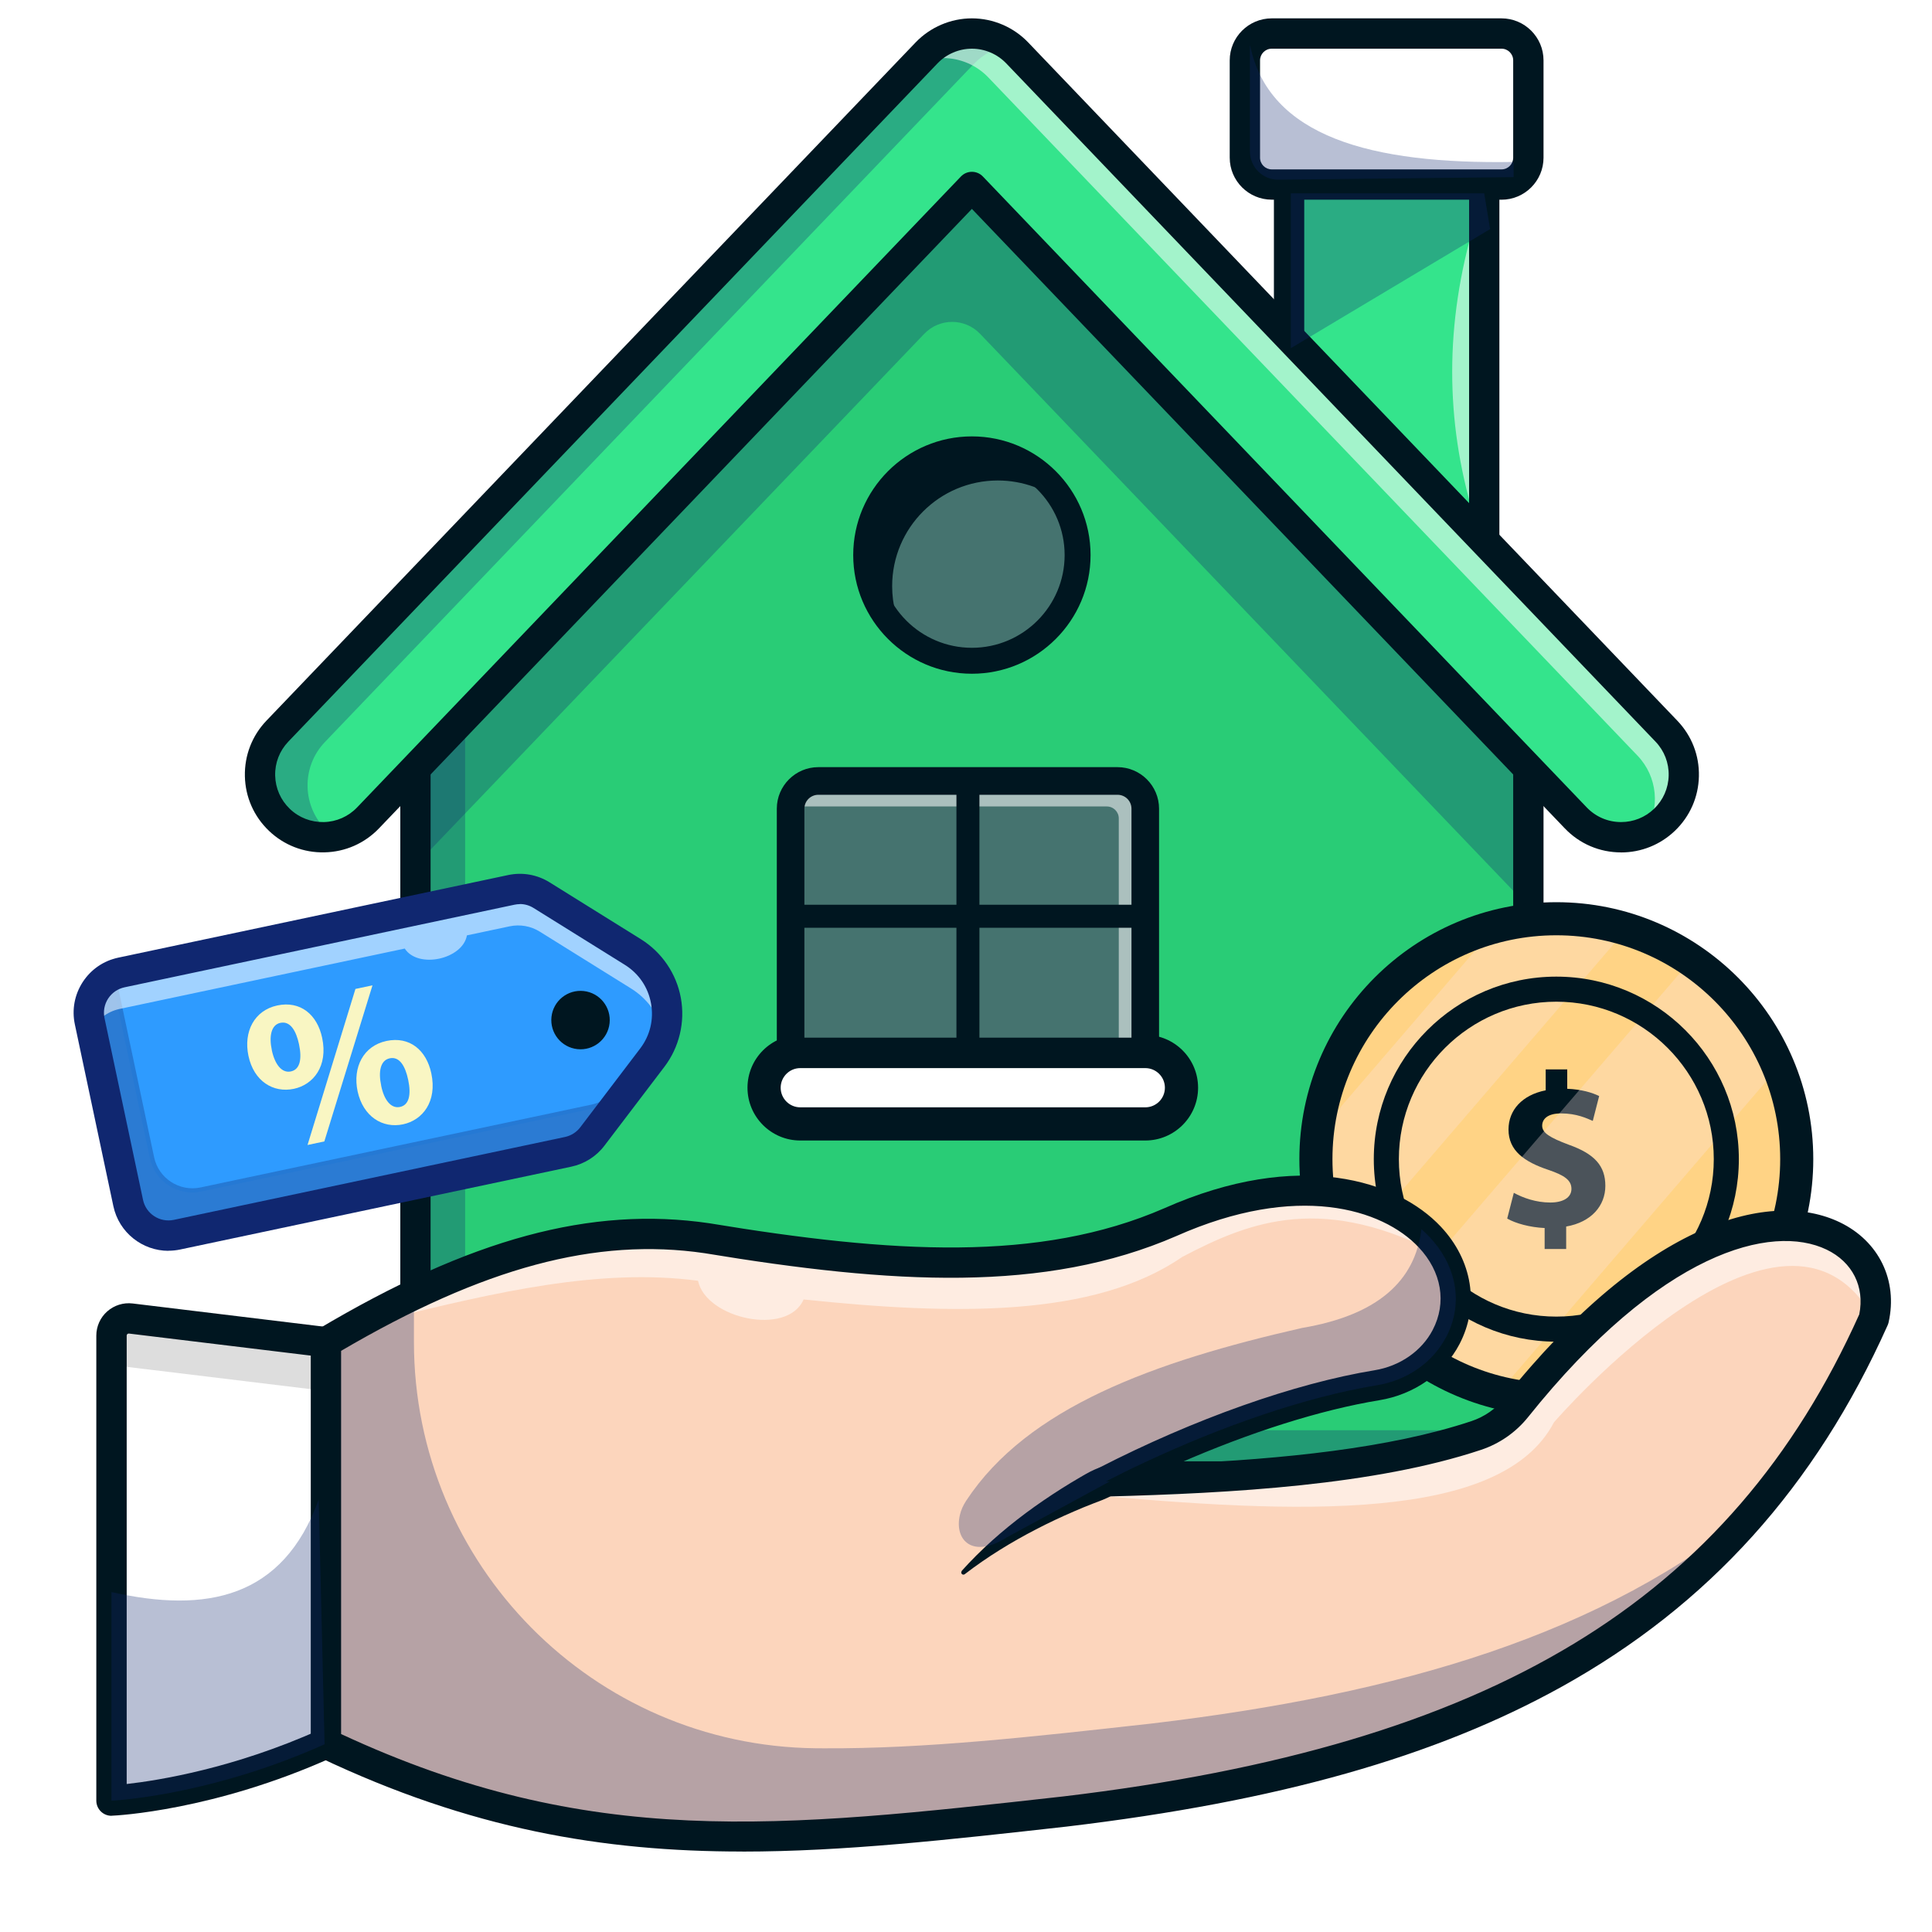
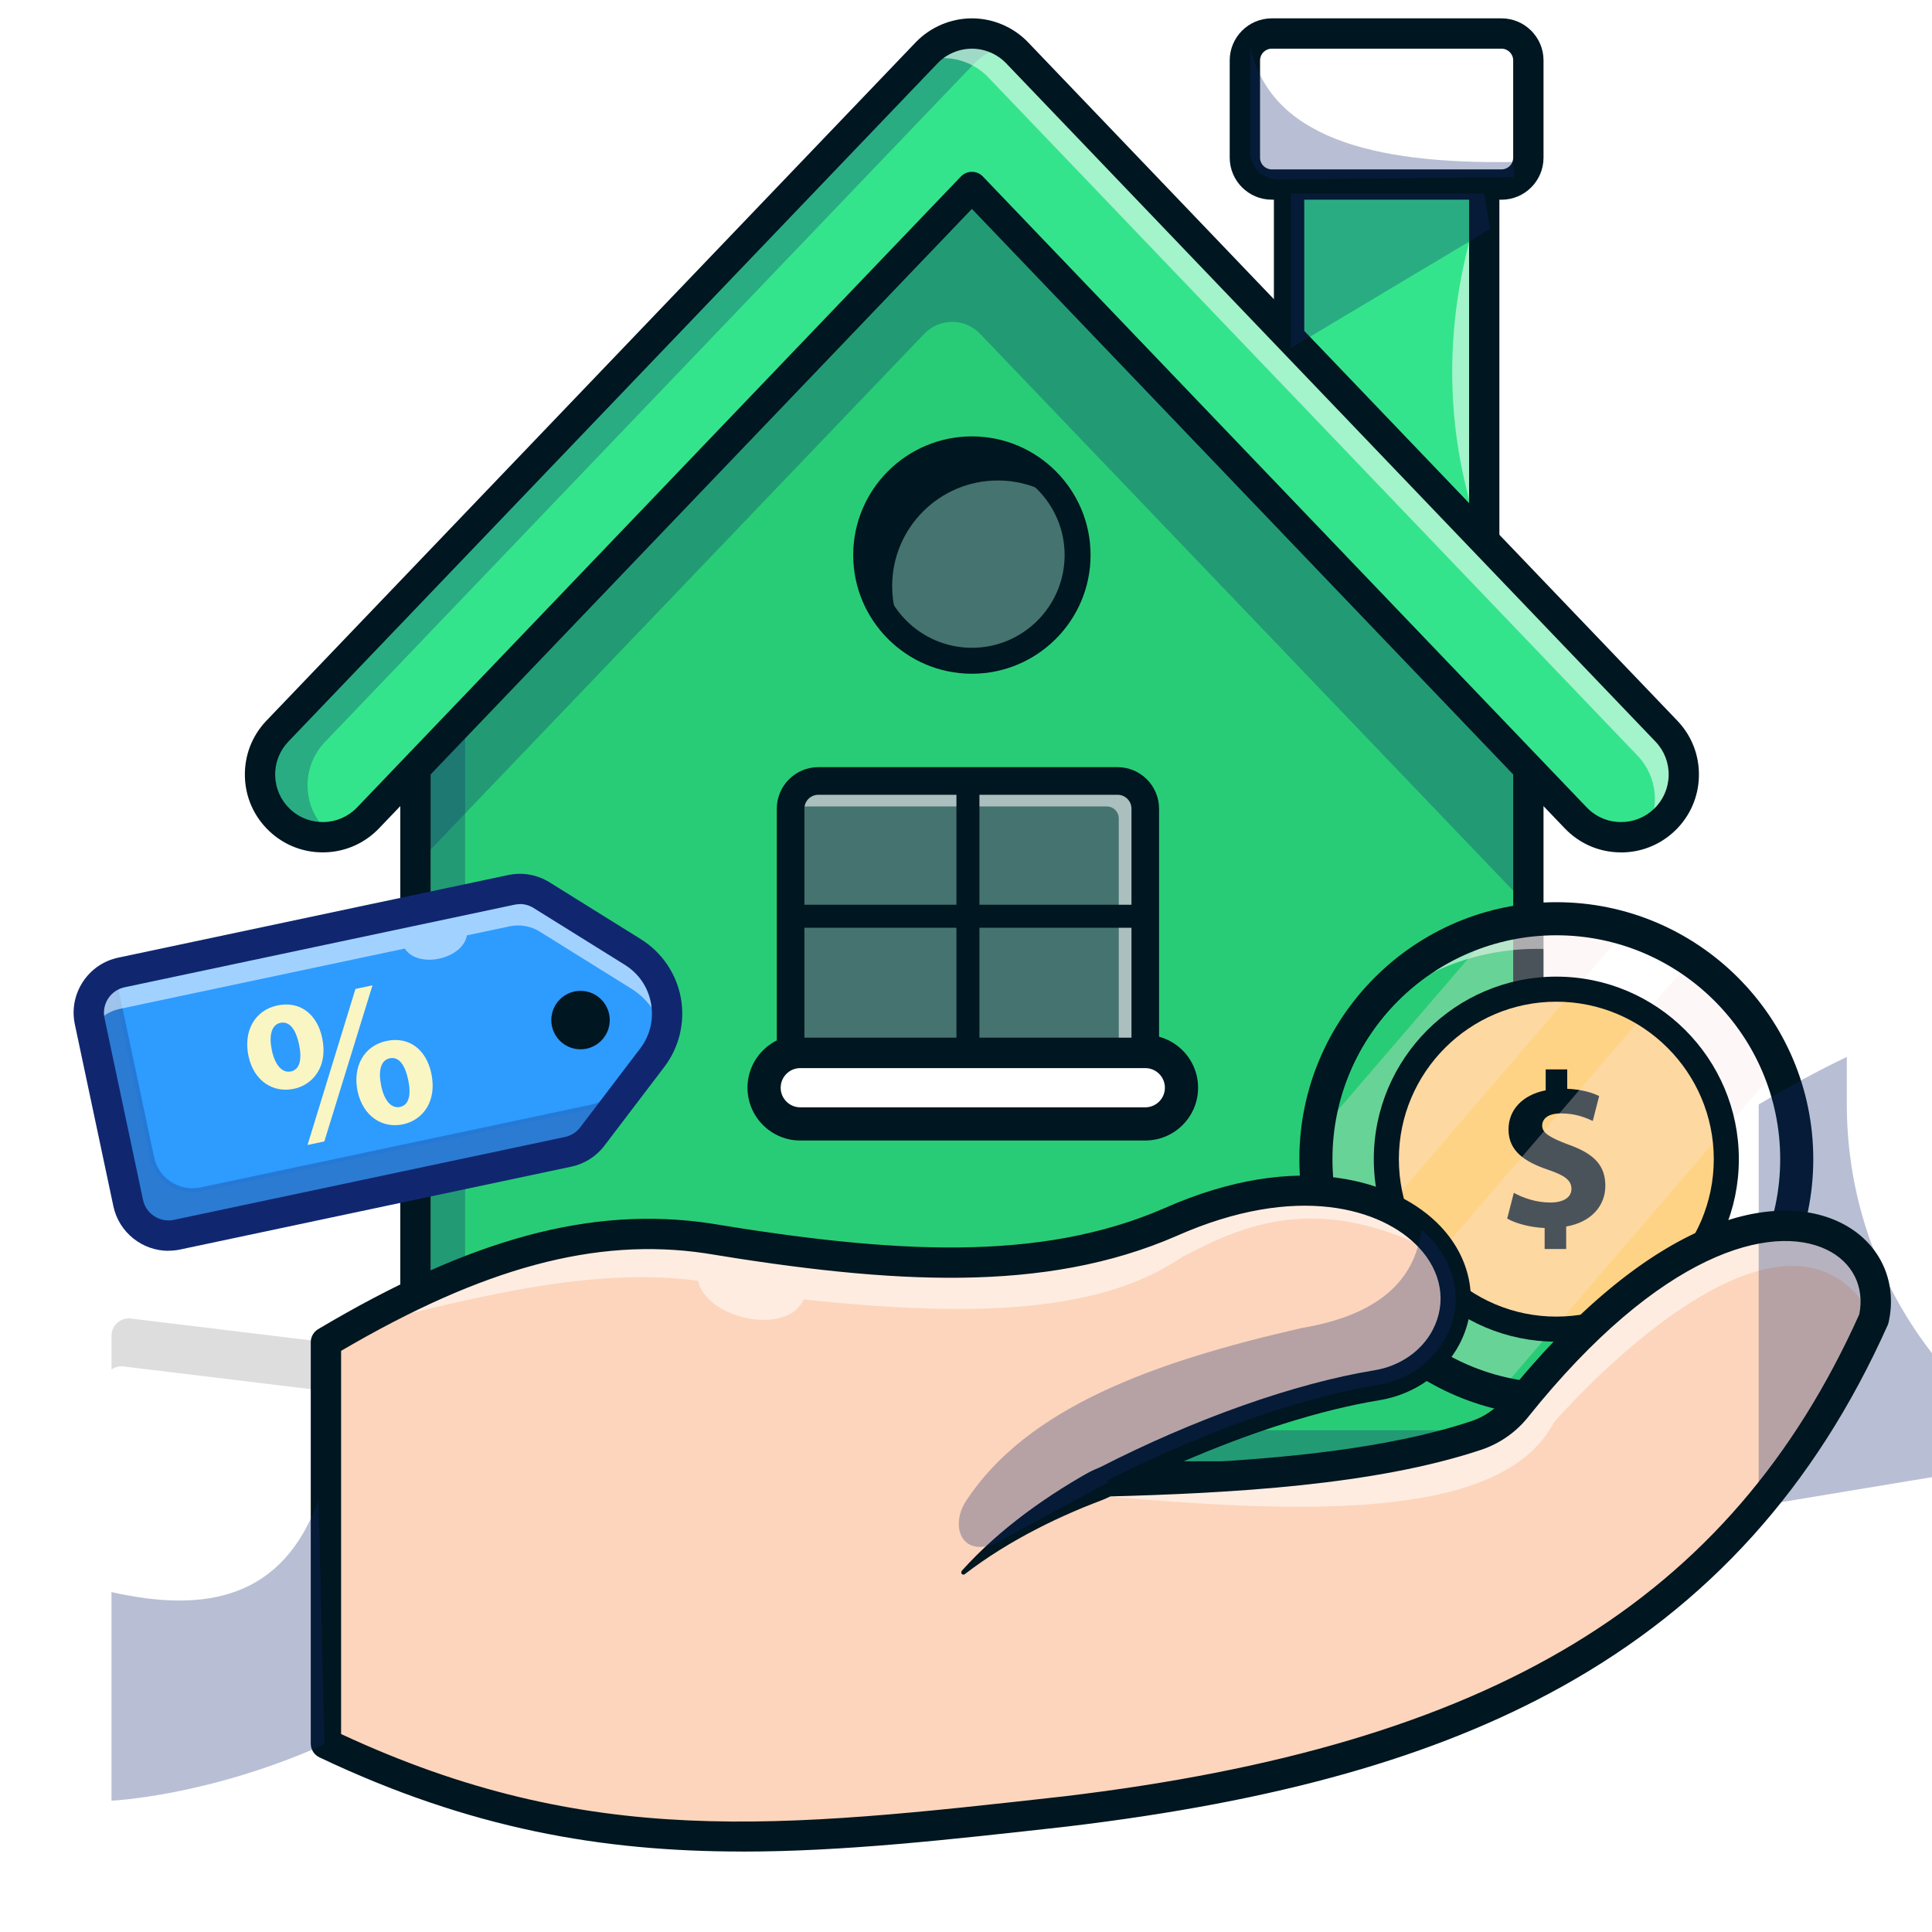
<svg xmlns="http://www.w3.org/2000/svg" xmlns:xlink="http://www.w3.org/1999/xlink" id="Layer_1" data-name="Layer 1" viewBox="0 0 400 400">
  <defs>
    <style>
      .cls-1 {
        filter: url(#luminosity-noclip-3);
      }

      .cls-2 {
        filter: url(#luminosity-noclip-5);
      }

      .cls-3 {
        mask: url(#mask);
      }

      .cls-4 {
        filter: url(#luminosity-noclip);
      }

      .cls-5 {
        fill: #f9f6c3;
      }

      .cls-6 {
        fill: #001620;
      }

      .cls-7 {
        fill: #fff;
      }

      .cls-8 {
        fill: #ffd385;
      }

      .cls-9 {
        fill: #fcd5bc;
      }

      .cls-10 {
        fill: #c1c1c1;
      }

      .cls-11 {
        fill: #102770;
      }

      .cls-12 {
        fill: #34e48c;
      }

      .cls-13 {
        fill: #45736f;
      }

      .cls-14 {
        fill: #29cc76;
      }

      .cls-15 {
        fill: #262f6a;
      }

      .cls-16 {
        fill: url(#linear-gradient-5);
      }

      .cls-16, .cls-17, .cls-18 {
        mix-blend-mode: multiply;
      }

      .cls-17 {
        fill: url(#linear-gradient-3);
      }

      .cls-19, .cls-20, .cls-21 {
        opacity: .3;
      }

      .cls-22, .cls-23, .cls-24 {
        opacity: .55;
      }

      .cls-18 {
        fill: url(#linear-gradient);
      }

      .cls-25 {
        fill: #2e9bff;
        stroke: #001620;
        stroke-miterlimit: 10;
        stroke-width: 3px;
      }

      .cls-20 {
        fill: url(#linear-gradient-6);
      }

      .cls-23 {
        fill: url(#linear-gradient-4);
      }

      .cls-24 {
        fill: url(#linear-gradient-2);
      }

      .cls-26 {
        mask: url(#mask-3);
      }

      .cls-27 {
        mask: url(#mask-2);
      }

      .cls-28 {
        mask: url(#mask-5);
      }

      .cls-29 {
        mask: url(#mask-4);
      }

      .cls-30 {
        mask: url(#mask-1);
      }

      .cls-21 {
        fill: #fce5e5;
      }
    </style>
    <filter id="luminosity-noclip" x="163.68" y="161.69" width="37.01" height="45.77" color-interpolation-filters="sRGB" filterUnits="userSpaceOnUse">
      <feFlood flood-color="#fff" result="bg" />
      <feBlend in="SourceGraphic" in2="bg" />
    </filter>
    <filter id="luminosity-noclip-2" x="163.68" y="-8392" width="37.01" height="32766" color-interpolation-filters="sRGB" filterUnits="userSpaceOnUse">
      <feFlood flood-color="#fff" result="bg" />
      <feBlend in="SourceGraphic" in2="bg" />
    </filter>
    <mask id="mask-1" x="163.68" y="-8392" width="37.01" height="32766" maskUnits="userSpaceOnUse" />
    <linearGradient id="linear-gradient" x1="200.34" y1="151.56" x2="162.5" y2="197.65" gradientUnits="userSpaceOnUse">
      <stop offset="0" stop-color="#fff" />
      <stop offset="1" stop-color="#000" />
    </linearGradient>
    <mask id="mask" x="163.68" y="161.69" width="37.01" height="45.77" maskUnits="userSpaceOnUse">
      <g class="cls-4">
        <g class="cls-30">
          <polygon class="cls-18" points="200.7 161.69 163.68 207.46 163.68 185.33 182.79 161.69 200.7 161.69" />
        </g>
      </g>
    </mask>
    <linearGradient id="linear-gradient-2" x1="200.34" y1="151.56" x2="162.5" y2="197.65" gradientUnits="userSpaceOnUse">
      <stop offset="0" stop-color="#fff" />
      <stop offset="1" stop-color="#f1f2f2" />
    </linearGradient>
    <filter id="luminosity-noclip-3" x="166.91" y="161.69" width="70.2" height="56.02" color-interpolation-filters="sRGB" filterUnits="userSpaceOnUse">
      <feFlood flood-color="#fff" result="bg" />
      <feBlend in="SourceGraphic" in2="bg" />
    </filter>
    <filter id="luminosity-noclip-4" x="166.91" y="-8392" width="70.2" height="32766" color-interpolation-filters="sRGB" filterUnits="userSpaceOnUse">
      <feFlood flood-color="#fff" result="bg" />
      <feBlend in="SourceGraphic" in2="bg" />
    </filter>
    <mask id="mask-3" x="166.91" y="-8392" width="70.2" height="32766" maskUnits="userSpaceOnUse" />
    <linearGradient id="linear-gradient-3" x1="249.48" y1="136.2" x2="181.03" y2="218.07" xlink:href="#linear-gradient" />
    <mask id="mask-2" x="166.91" y="161.69" width="70.2" height="56.02" maskUnits="userSpaceOnUse">
      <g class="cls-1">
        <g class="cls-26">
          <path class="cls-17" d="m237.12,167.43v1l-39.85,49.27h-30.35l45.31-56.02h19.15c3.16,0,5.74,2.56,5.74,5.74Z" />
        </g>
      </g>
    </mask>
    <linearGradient id="linear-gradient-4" x1="249.48" y1="136.2" x2="181.03" y2="218.07" xlink:href="#linear-gradient-2" />
    <filter id="luminosity-noclip-5" x="111.2" y="231.27" width="127.56" height="66.51" color-interpolation-filters="sRGB" filterUnits="userSpaceOnUse">
      <feFlood flood-color="#fff" result="bg" />
      <feBlend in="SourceGraphic" in2="bg" />
    </filter>
    <filter id="luminosity-noclip-6" x="111.2" y="-8392" width="127.56" height="32766" color-interpolation-filters="sRGB" filterUnits="userSpaceOnUse">
      <feFlood flood-color="#fff" result="bg" />
      <feBlend in="SourceGraphic" in2="bg" />
    </filter>
    <mask id="mask-5" x="111.2" y="-8392" width="127.56" height="32766" maskUnits="userSpaceOnUse" />
    <linearGradient id="linear-gradient-5" x1="190.14" y1="216.06" x2="159.81" y2="312.99" xlink:href="#linear-gradient" />
    <mask id="mask-4" x="111.2" y="231.27" width="127.56" height="66.51" maskUnits="userSpaceOnUse">
      <g class="cls-2">
        <g class="cls-28">
          <polyline class="cls-16" points="238.75 231.27 188.65 297.78 111.2 297.78 161.31 231.27" />
        </g>
      </g>
    </mask>
    <linearGradient id="linear-gradient-6" x1="190.14" y1="216.06" x2="159.81" y2="312.99" gradientUnits="userSpaceOnUse">
      <stop offset="0" stop-color="#262f6a" />
      <stop offset="1" stop-color="#83a0d3" />
    </linearGradient>
  </defs>
  <g>
    <rect class="cls-12" x="266.88" y="14.48" width="40.4" height="119.45" />
    <g class="cls-22">
      <path class="cls-7" d="m305.26,46.2c-6.16,20.82-6.03,40.9-.22,60.31l.22-60.31Z" />
    </g>
    <path class="cls-6" d="m307.29,137.06h-40.4c-1.73,0-3.14-1.41-3.14-3.14V14.48c0-1.73,1.41-3.14,3.14-3.14h40.4c1.73,0,3.14,1.41,3.14,3.14v119.45c0,1.73-1.41,3.14-3.14,3.14Zm-37.26-6.28h34.13V17.61h-34.13v113.17Z" />
    <rect class="cls-7" x="257.74" y="6.94" width="58.68" height="31.26" rx="3.61" ry="3.61" />
    <g class="cls-22">
      <path class="cls-7" d="m315.81,13.12v20.15c0,2.66-1.87,4.89-4.38,5.42V14.73c0-1.54-1.25-2.79-2.79-2.79h-51.38c.54-2.5,2.75-4.38,5.43-4.38h47.56c3.08,0,5.56,2.49,5.56,5.56Z" />
    </g>
    <path class="cls-6" d="m310.87,41.34h-47.57c-4.79,0-8.7-3.9-8.7-8.7V12.5c0-4.79,3.9-8.7,8.7-8.7h47.57c4.79,0,8.7,3.9,8.7,8.7v20.15c0,4.79-3.9,8.7-8.7,8.7Zm-47.57-31.26c-1.33,0-2.42,1.08-2.42,2.42v20.15c0,1.33,1.08,2.42,2.42,2.42h47.57c1.33,0,2.42-1.08,2.42-2.42V12.5c0-1.33-1.08-2.42-2.42-2.42h-47.57Z" />
    <path class="cls-14" d="m316.43,156.15v137.96c0,6.39-5.18,11.58-11.59,11.58H97.59c-6.39,0-11.58-5.18-11.58-11.58v-143.36l101.91-112.9c2.17-1.52,4.77-2.36,7.46-2.36,3.54,0,6.93,1.45,9.38,4.01l111.66,116.65Z" />
    <g class="cls-19">
      <path class="cls-11" d="m318.18,151.96v37.57l-115.27-120.42c-3.15-3.29-8.4-3.29-11.55,0l-103.6,108.24v-30.8l101.91-112.9c2.17-1.52,4.77-2.36,7.46-2.36,3.54,0,6.93,1.45,9.38,4.01l111.66,116.65Z" />
    </g>
    <g class="cls-19">
      <path class="cls-11" d="m316.26,296.06c-.92,5.46-5.69,9.62-11.42,9.62H97.59c-6.39,0-11.58-5.18-11.58-11.58v-143.36L201.22,23.13l.83.91-105.75,117.13v143.36c0,6.39,5.19,11.59,11.59,11.59h207.25c.39,0,.76-.02,1.13-.06Z" />
    </g>
    <path class="cls-6" d="m304.84,308.82H97.6c-8.12,0-14.72-6.6-14.72-14.72v-143.36c0-.78.29-1.53.81-2.1L198.89,21.02c.6-.66,1.44-1.04,2.33-1.04s1.73.38,2.33,1.04l115.21,127.61c.52.58.81,1.33.81,2.1v143.36c0,8.12-6.61,14.72-14.72,14.72ZM89.15,151.95v142.15c0,4.66,3.79,8.45,8.45,8.45h207.24c4.66,0,8.45-3.79,8.45-8.45v-142.15L201.22,27.81l-112.07,124.13Z" />
    <path class="cls-12" d="m335.62,173.34c-3.42,0-6.83-1.34-9.39-4.01L201.22,38.71l-125.02,130.62c-4.96,5.18-13.18,5.36-18.36.4-5.18-4.96-5.36-13.18-.4-18.36L191.84,10.95c2.45-2.56,5.84-4.01,9.38-4.01s6.93,1.45,9.38,4.01l134.4,140.42c4.96,5.18,4.78,13.4-.4,18.36-2.52,2.41-5.75,3.61-8.98,3.61Z" />
    <g class="cls-19">
      <path class="cls-11" d="m67.28,153.62c-4.96,5.17-4.78,13.4.4,18.36.45.43.91.82,1.4,1.16-3.94.7-8.13-.42-11.25-3.4-5.18-4.96-5.36-13.18-.4-18.36L191.83,10.95c2.45-2.56,5.84-4.01,9.38-4.01,2.74,0,5.39.87,7.58,2.45-2.7.48-5.19,1.8-7.12,3.8L67.28,153.62Z" />
    </g>
    <g class="cls-22">
      <path class="cls-7" d="m344.6,169.73c-1.18,1.14-2.52,2-3.95,2.59,3.09-4.91,2.57-11.49-1.62-15.87L204.62,16.03c-2.45-2.56-5.84-4.01-9.38-4.01-2,0-3.94.46-5.7,1.32l2.29-2.39c2.45-2.56,5.84-4.01,9.38-4.01s6.93,1.45,9.38,4.01l134.4,140.43c4.96,5.17,4.78,13.4-.4,18.36Z" />
    </g>
    <path class="cls-6" d="m335.62,176.48c-4.44,0-8.58-1.77-11.65-4.98L201.22,43.25l-122.75,128.25c-2.98,3.11-6.99,4.88-11.3,4.97-4.29.1-8.39-1.49-11.5-4.47-3.11-2.98-4.88-6.99-4.97-11.3-.09-4.31,1.49-8.39,4.47-11.5L189.57,8.78c3.03-3.16,7.27-4.98,11.65-4.98s8.62,1.81,11.65,4.98l134.4,140.43c2.98,3.11,4.57,7.2,4.47,11.5-.09,4.31-1.86,8.32-4.97,11.3-3.02,2.89-6.98,4.48-11.15,4.48ZM201.22,35.57c.86,0,1.68.35,2.27.97l125.02,130.62c1.88,1.96,4.4,3.04,7.12,3.04,2.55,0,4.97-.97,6.81-2.73,1.9-1.82,2.98-4.27,3.04-6.9.06-2.63-.91-5.13-2.73-7.03L208.33,13.12c-1.85-1.93-4.44-3.04-7.11-3.04s-5.27,1.11-7.12,3.04L59.7,153.54c-1.82,1.9-2.79,4.4-2.73,7.03.06,2.63,1.14,5.08,3.04,6.9,1.9,1.82,4.39,2.78,7.03,2.73,2.63-.06,5.08-1.14,6.9-3.04L198.95,36.54c.59-.62,1.41-.97,2.27-.97Z" />
    <g class="cls-19">
      <polygon class="cls-11" points="308.51 47.43 267.25 72.09 267.25 40.03 307.29 40.03 308.51 47.43" />
    </g>
    <g class="cls-19">
      <path class="cls-11" d="m258.79,9.27c3.83,19.04,25.13,24.76,54.58,24.26v3.14l-48.68.53c-3.25.04-5.9-2.59-5.9-5.84V9.27Z" />
    </g>
    <g>
      <circle class="cls-13" cx="201.22" cy="114.92" r="21.88" />
      <path class="cls-6" d="m184.71,121.36c0-12.09,9.8-21.88,21.88-21.88,5.24,0,10.05,1.85,13.82,4.92-3.72-6.77-10.92-11.37-19.19-11.37-12.09,0-21.88,9.8-21.88,21.88,0,6.84,3.14,12.95,8.06,16.96-1.71-3.12-2.69-6.7-2.69-10.52Z" />
      <path class="cls-6" d="m201.22,139.49c-13.55,0-24.57-11.02-24.57-24.57s11.02-24.57,24.57-24.57,24.57,11.02,24.57,24.57-11.02,24.57-24.57,24.57Zm0-43.77c-10.59,0-19.2,8.61-19.2,19.2s8.61,19.2,19.2,19.2,19.2-8.61,19.2-19.2-8.61-19.2-19.2-19.2Z" />
    </g>
    <rect class="cls-7" x="158.19" y="217.7" width="86.42" height="14.99" rx="4.87" ry="4.87" />
    <path class="cls-6" d="m237.12,236.13h-71.43c-6.03,0-10.93-4.9-10.93-10.93s4.9-10.93,10.93-10.93h71.43c6.03,0,10.93,4.9,10.93,10.93s-4.9,10.93-10.93,10.93Zm-71.43-14.99c-2.24,0-4.06,1.82-4.06,4.06s1.82,4.06,4.06,4.06h71.43c2.24,0,4.06-1.82,4.06-4.06s-1.82-4.06-4.06-4.06h-71.43Z" />
    <path class="cls-13" d="m237.12,167.43v50.28h-73.44v-50.28c0-3.18,2.57-5.74,5.75-5.74h61.95c3.16,0,5.74,2.56,5.74,5.74Z" />
    <g class="cls-3">
      <polygon class="cls-24" points="200.7 161.69 163.68 207.46 163.68 185.33 182.79 161.69 200.7 161.69" />
    </g>
    <g class="cls-27">
      <path class="cls-23" d="m237.12,167.43v1l-39.85,49.27h-30.35l45.31-56.02h19.15c3.16,0,5.74,2.56,5.74,5.74Z" />
    </g>
    <g class="cls-22">
      <path class="cls-7" d="m237.12,167.43v50.28h-5.49v-48.28c0-1.36-1.11-2.46-2.48-2.46h-65.44c.23-2.96,2.7-5.27,5.72-5.27h61.95c3.16,0,5.74,2.56,5.74,5.74Z" />
    </g>
    <path class="cls-6" d="m237.12,220.56h-73.43c-1.58,0-2.86-1.28-2.86-2.86v-50.27c0-4.74,3.86-8.6,8.6-8.6h61.94c4.74,0,8.6,3.86,8.6,8.6v50.27c0,1.58-1.28,2.86-2.86,2.86Zm-70.57-5.72h67.71v-47.41c0-1.59-1.29-2.88-2.89-2.88h-61.94c-1.59,0-2.89,1.29-2.89,2.88v47.41Z" />
    <path class="cls-6" d="m200.4,220.08c-1.32,0-2.38-1.07-2.38-2.38v-56.02c0-1.32,1.07-2.38,2.38-2.38s2.38,1.07,2.38,2.38v56.02c0,1.32-1.07,2.38-2.38,2.38Z" />
    <path class="cls-6" d="m237.12,192.08h-73.43c-1.32,0-2.38-1.07-2.38-2.38s1.07-2.38,2.38-2.38h73.43c1.32,0,2.38,1.07,2.38,2.38s-1.07,2.38-2.38,2.38Z" />
    <g class="cls-29">
      <polyline class="cls-20" points="238.75 231.27 188.65 297.78 111.2 297.78 161.31 231.27" />
    </g>
  </g>
  <g>
    <g class="cls-22">
      <path class="cls-7" d="m361.88,270.06c3.87-7.07,6.08-15.2,6.08-23.84,0-27.49-22.28-49.77-49.77-49.77-16.22,0-30.63,7.76-39.71,19.77,8.45-15.49,24.87-26,43.74-26,27.49,0,49.79,22.28,49.79,49.77,0,11.3-3.76,21.72-10.12,30.07Z" />
    </g>
    <path class="cls-14" d="m368.71,257.79c-7.17,18.7-25.29,31.97-46.5,31.97-27.49,0-49.77-22.28-49.77-49.77,0-10.97,3.55-21.13,9.58-29.36-2.12,5.51-3.27,11.51-3.27,17.78,0,27.49,22.28,49.77,49.77,49.77,16.5,0,31.12-8.03,40.19-20.39Z" />
-     <path class="cls-8" d="m372,239.99c0,27.49-22.3,49.77-49.79,49.77-4.11,0-8.11-.51-11.94-1.45-9.61-2.36-18.12-7.52-24.61-14.55-3.35-3.62-6.17-7.76-8.34-12.25-3.13-6.53-4.88-13.82-4.88-21.53,0-1.73.08-3.44.25-5.12,2.13-20.88,17.18-37.93,37.02-43.06,4-1.04,8.18-1.59,12.5-1.59,5.05,0,9.93.76,14.54,2.16,4.8,1.46,9.3,3.63,13.37,6.4,8,5.42,14.33,13.11,18.09,22.14,2.44,5.87,3.79,12.32,3.79,19.07Z" />
    <circle class="cls-8" cx="322.22" cy="239.99" r="35.2" />
    <path class="cls-6" d="m319.8,258.58v-4.33c-3.05-.14-6.02-.96-7.75-1.96l1.37-5.33c1.91,1.05,4.6,2.01,7.56,2.01,2.6,0,4.37-1,4.37-2.82s-1.46-2.82-4.83-3.96c-4.88-1.64-8.2-3.92-8.2-8.34,0-4.01,2.82-7.15,7.7-8.11v-4.33h4.46v4.01c3.05.14,5.1.78,6.61,1.5l-1.32,5.15c-1.19-.5-3.28-1.55-6.56-1.55-2.96,0-3.92,1.28-3.92,2.55,0,1.5,1.6,2.46,5.47,3.92,5.42,1.91,7.61,4.42,7.61,8.52s-2.87,7.52-8.11,8.43v4.65h-4.46Z" />
    <path class="cls-21" d="m336.75,192.38l-59.43,69.14c-3.13-6.53-4.88-13.82-4.88-21.53,0-1.73.08-3.44.25-5.12l37.02-43.06c4-1.04,8.18-1.59,12.5-1.59,5.05,0,9.93.76,14.54,2.16Z" />
    <path class="cls-21" d="m368.21,220.92l-57.94,67.4c-9.61-2.36-18.12-7.52-24.61-14.55l64.46-74.99c8,5.42,14.33,13.11,18.09,22.14Z" />
    <path class="cls-6" d="m322.22,293.19c-29.33,0-53.2-23.86-53.2-53.2s23.86-53.2,53.2-53.2,53.2,23.86,53.2,53.2-23.86,53.2-53.2,53.2Zm0-99.55c-25.56,0-46.35,20.79-46.35,46.35s20.79,46.35,46.35,46.35,46.35-20.79,46.35-46.35-20.79-46.35-46.35-46.35Z" />
    <path class="cls-6" d="m322.22,277.78c-20.84,0-37.79-16.95-37.79-37.79s16.95-37.79,37.79-37.79,37.79,16.95,37.79,37.79-16.95,37.79-37.79,37.79Zm0-70.39c-17.98,0-32.6,14.63-32.6,32.6s14.63,32.6,32.6,32.6,32.6-14.63,32.6-32.6-14.63-32.6-32.6-32.6Z" />
  </g>
  <g>
    <g>
      <path class="cls-25" d="m117.63,238.49l-80.98,17.15c-4.61.98-9.13-1.97-10.11-6.57l-7.97-37.62c-.98-4.61,1.97-9.13,6.57-10.11l80.73-17.1c2.15-.46,4.4-.06,6.27,1.1l18.9,11.77c7.52,4.68,9.38,14.82,4.02,21.87l-12.41,16.32c-1.24,1.63-3.02,2.76-5.02,3.18Z" />
      <path class="cls-6" d="m34.88,258.64c-5.24,0-9.96-3.66-11.09-8.99l-7.97-37.63c-.63-2.96-.06-5.99,1.59-8.53,1.65-2.54,4.19-4.28,7.15-4.91l80.73-17.1c2.88-.61,5.84-.09,8.34,1.47l18.9,11.77c4.25,2.65,7.21,6.99,8.12,11.92.91,4.93-.31,10.04-3.35,14.03l-12.41,16.32c-1.64,2.16-4.01,3.67-6.67,4.23l-80.98,17.16c-.79.17-1.58.25-2.35.25Zm72.76-71.78c-.4,0-.8.04-1.19.13l-80.73,17.1c-1.49.32-2.77,1.19-3.61,2.47-.83,1.28-1.12,2.81-.8,4.3l7.97,37.63c.65,3.08,3.69,5.06,6.77,4.41l80.98-17.16h0c1.34-.28,2.53-1.04,3.36-2.13l12.41-16.32c2.11-2.77,2.92-6.19,2.29-9.62-.63-3.43-2.61-6.33-5.56-8.17l-18.9-11.77c-.92-.57-1.96-.87-3.01-.87Z" />
    </g>
    <g class="cls-19">
      <path class="cls-15" d="m137.93,212.32c-.38,2.34-1.32,4.64-2.87,6.67l-12.41,16.32c-1.24,1.62-3.02,2.75-5.02,3.17l-80.98,17.16c-4.61.98-9.13-1.96-10.11-6.57l-7.97-37.62c-.85-4.01,1.28-7.97,4.9-9.56,0,.06.03.13.04.19l7.97,37.62c.98,4.6,5.5,7.54,10.11,6.57l80.98-17.16c2-.42,3.78-1.55,5.02-3.18l10.35-13.61Z" />
      <path class="cls-11" d="m34.86,256.27c-1.71,0-3.39-.49-4.86-1.45-2-1.3-3.38-3.31-3.88-5.66l-7.97-37.62c-.88-4.13,1.29-8.35,5.15-10.05l.52-.23.08.57c.02.11.03.15.04.19l7.97,37.59c.93,4.36,5.23,7.15,9.6,6.24l80.98-17.16c1.9-.4,3.59-1.47,4.77-3.02l11.4-14.99-.27,1.71c-.4,2.48-1.42,4.86-2.95,6.87l-12.41,16.32c-1.3,1.71-3.18,2.89-5.28,3.34l-80.98,17.16c-.63.13-1.25.2-1.88.2Zm-11.71-53.75c-3.18,1.66-4.92,5.29-4.16,8.84l7.97,37.62c.45,2.12,1.69,3.93,3.5,5.11,1.81,1.18,3.98,1.58,6.09,1.13l80.98-17.16c1.9-.4,3.59-1.47,4.77-3.01l12.41-16.32c1.04-1.37,1.83-2.91,2.33-4.54l-9.13,12c-1.3,1.71-3.17,2.9-5.28,3.34l-80.98,17.16c-4.83,1.02-9.59-2.08-10.62-6.91l-7.9-37.27Z" />
    </g>
    <g class="cls-22">
      <path class="cls-7" d="m137.12,213.12c-1-3.38-3.2-6.43-6.46-8.46l-18.9-11.77c-1.87-1.17-4.12-1.56-6.27-1.1l-8.82,1.87c-.87,4.95-10.12,6.98-12.87,2.73l-59.04,12.5c-2.68.57-4.8,2.34-5.9,4.63l-.67-3.18c-.98-4.6,1.97-9.13,6.57-10.11l80.73-17.09c2.15-.46,4.4-.06,6.27,1.1l18.9,11.77c5.96,3.7,8.36,10.82,6.46,17.12Z" />
    </g>
    <path class="cls-11" d="m34.88,258.97c-5.39,0-10.25-3.77-11.41-9.25l-7.97-37.62c-.65-3.05-.07-6.16,1.63-8.78,1.7-2.61,4.31-4.41,7.36-5.05l80.72-17.1c2.96-.63,6.01-.09,8.58,1.51l18.9,11.77c4.33,2.7,7.35,7.12,8.27,12.14.92,5.02-.32,10.23-3.41,14.29l-12.41,16.32c-1.69,2.23-4.13,3.77-6.87,4.35l-80.98,17.15c-.81.17-1.62.25-2.42.25Zm72.76-71.78c-.37,0-.75.04-1.12.12l-80.73,17.1c-1.41.3-2.61,1.13-3.4,2.33-.78,1.21-1.05,2.65-.75,4.05l7.97,37.62c.61,2.91,3.48,4.76,6.38,4.15l80.98-17.16s0,0,0,0c1.26-.27,2.39-.98,3.17-2.01l12.41-16.32c2.05-2.7,2.84-6.02,2.23-9.36-.61-3.33-2.54-6.16-5.41-7.95l-18.9-11.77c-.86-.54-1.84-.82-2.84-.82Z" />
    <path class="cls-5" d="m66.7,214.88c1.24,5.85-1.81,9.69-5.86,10.55-4.26.9-8.29-1.57-9.4-6.82-1.06-4.99,1.2-9.42,5.97-10.44,4.82-1.02,8.28,1.93,9.29,6.71Zm-10.43,2.53c.62,2.93,2.06,4.82,3.95,4.42,1.85-.39,2.35-2.48,1.69-5.62-.6-2.84-1.84-4.87-3.86-4.44-1.94.41-2.37,2.84-1.77,5.64Zm7.4,19.65l9.92-32.31,3.53-.75-9.97,32.32-3.49.74Zm25.63-14.83c1.24,5.85-1.81,9.69-5.86,10.55-4.22.89-8.25-1.58-9.4-6.82-1.06-4.99,1.2-9.42,5.97-10.44,4.82-1.02,8.28,1.93,9.29,6.71Zm-10.39,2.52c.58,2.93,2.01,4.83,3.91,4.43,1.85-.39,2.35-2.48,1.69-5.62-.6-2.84-1.8-4.88-3.82-4.45-1.98.42-2.37,2.84-1.77,5.64Z" />
    <circle class="cls-6" cx="120.2" cy="211.19" r="6.05" transform="translate(-102.98 307.34) rotate(-83.66)" />
  </g>
  <g>
    <path class="cls-7" d="m67.48,277.89v83.11c-.09.04-.19.08-.28.13-24.09,10.8-44.12,11.68-44.12,11.68v-96.27c0-2.14,1.87-3.8,4-3.54l40.39,4.9Z" />
    <g class="cls-22">
      <path class="cls-10" d="m67.48,277.89v83.11c-.5.22-1,.45-1.5.66v-73.85l-40.39-4.9c-.92-.12-1.8.13-2.5.64v-7.02c0-2.14,1.87-3.8,4-3.54l40.39,4.9Z" />
    </g>
    <path class="cls-9" d="m387.95,273.11c-30.88,68.99-89.69,92.67-167.43,101.94-25.22,2.82-47.17,5.27-68.22,5.17-28.06-.13-54.49-4.81-84.83-19.21v-83.11c4.85-2.88,9.72-5.6,14.61-8.06,1.62-.82,3.25-1.61,4.88-2.38,19.32-9.07,39-14.08,59.43-11.09,39.5,6.53,69.59,8.11,95.87-3.32,23.69-10.51,42.41-7,52.02,1.41.92.82,1.77,1.67,2.52,2.56.87,1.03,1.62,2.11,2.25,3.23,2.91,5.14,3.21,11.08.34,16.58-2.83,5.43-8.28,9-14.32,9.98-14.81,2.42-32.2,8.52-48.07,15.96-2.74,1.27-5.44,2.6-8.06,3.95.16,0,.32,0,.48,0,.12,0,.22,0,.34,0,1.43-.04,2.86-.08,4.28-.13,27.13-.85,52.44-2.97,71.59-9.35,3.26-1.09,6.13-3.08,8.29-5.76,44.34-55.42,78.62-38.78,74.03-18.34Z" />
    <g class="cls-22">
      <path class="cls-7" d="m299.06,260.24c-24.92-13.34-40.04-7.5-54.3,0-18.23,12.55-47.16,12.07-78.38,8.8-3.37,7.71-20.23,3.96-21.86-3.87-20.48-2.71-42.18,2.48-63.89,7.78,0,0,.58-1.25,1.45-3.14,1.62-.82,3.25-1.61,4.88-2.38,19.32-9.07,39-14.08,59.43-11.09,39.5,6.53,69.59,8.11,95.87-3.32,23.69-10.51,42.41-7,52.02,1.41.92.82,1.77,1.67,2.52,2.56.87,1.03,1.62,2.11,2.25,3.23Z" />
    </g>
    <g class="cls-22">
      <path class="cls-7" d="m387.95,273.11c-18.54-33.93-66.22,21.37-66.22,21.37-10.83,20.69-52.65,19.1-98.22,14.8,0,0,4.18-1.08,10.54-2.72,27.13-.85,52.44-2.97,71.59-9.35,3.26-1.09,6.13-3.08,8.29-5.76,44.34-55.42,78.62-38.78,74.03-18.34Z" />
    </g>
    <g class="cls-19">
-       <path class="cls-11" d="m364.12,311.78c-33.34,39.87-82.65,56-143.61,63.26-25.22,2.82-47.17,5.27-68.22,5.17-28.06-.13-54.49-4.81-84.83-19.21v-83.11c6.05-3.6,12.13-6.92,18.24-9.84v9.79c0,46.08,37.08,83.61,83.16,84.12.56,0,1.11.01,1.67.01,21.04.11,43-2.35,68.22-5.17,50.65-6.04,93.27-18.2,125.36-45.02Z" />
+       <path class="cls-11" d="m364.12,311.78v-83.11c6.05-3.6,12.13-6.92,18.24-9.84v9.79c0,46.08,37.08,83.61,83.16,84.12.56,0,1.11.01,1.67.01,21.04.11,43-2.35,68.22-5.17,50.65-6.04,93.27-18.2,125.36-45.02Z" />
    </g>
    <g>
      <path class="cls-6" d="m67.48,361c1.86.88,3.7,1.73,5.53,2.55-1.83-.82-3.68-1.66-5.53-2.55Z" />
      <path class="cls-6" d="m72.83,363.95c-2.11-.94-3.87-1.75-5.54-2.55l.37-.78c1.9.9,3.76,1.75,5.52,2.54l-.35.79Z" />
    </g>
    <path class="cls-6" d="m153.69,383.34c-28.91,0-56.28-4.64-87.56-19.5-1.09-.52-1.79-1.62-1.79-2.84v-83.11c0-1.11.58-2.13,1.53-2.7,31.55-18.76,56.53-25.52,80.98-21.93,37.88,6.26,68.36,8.13,94.17-3.09,27.98-12.42,48.35-5.72,57.28,3.79,6.57,6.99,8.05,16.31,3.88,24.31-3.18,6.1-9.39,10.45-16.6,11.63-12.19,2-26.84,6.65-41.64,13.14,21.41-.97,43.63-3.13,60.7-8.81,2.7-.9,5.06-2.54,6.83-4.74,29.74-37.17,55.37-43.19,69.44-36.43,8.09,3.89,12.06,12.03,10.1,20.74-.05.2-.11.4-.2.59-14.97,33.45-37.05,57.93-67.48,74.83-26.19,14.54-58.74,23.74-102.45,28.95-24.57,2.75-46.29,5.18-67.2,5.18Zm-83.08-24.33c51.4,23.89,90.58,19.51,149.55,12.92,88.78-10.58,138.09-40.44,164.78-99.8,1.16-5.72-1.41-10.84-6.76-13.41-11.35-5.45-34.35.36-61.82,34.69-2.53,3.15-5.9,5.49-9.74,6.77-21.92,7.3-51.53,8.98-77.6,9.66-1.45.06-2.76-.94-3.12-2.36-.36-1.42.3-2.9,1.61-3.57,19.72-10.13,40.52-17.5,57.06-20.21,5.27-.86,9.77-3.98,12.05-8.34,2.95-5.65,1.87-12.05-2.89-17.11-7.53-8.02-25.19-13.44-50.18-2.34-27.24,11.84-58.74,9.98-97.66,3.55-22.49-3.3-45.78,2.94-75.27,20.22v79.33Zm317.34-85.9h0,0Z" />
    <path class="cls-6" d="m199.1,325.25c3.96-4.42,8.46-8.39,13.26-11.97,2.4-1.79,4.89-3.48,7.43-5.09,1.27-.81,2.56-1.58,3.86-2.34,1.3-.76,2.6-1.53,4.04-2,1.65-.55,3.44.35,3.99,2,.48,1.44-.14,2.98-1.39,3.71l-.04.03c-1.24.73-2.61,1.19-3.95,1.71-1.34.52-2.67,1.06-3.99,1.64-2.65,1.14-5.26,2.37-7.82,3.7-5.14,2.66-10.11,5.71-14.75,9.28-.2.15-.48.12-.63-.08-.14-.17-.12-.42.02-.58Z" />
-     <path class="cls-6" d="m23.08,375.94c-.81,0-1.59-.31-2.17-.87-.62-.59-.97-1.41-.97-2.27v-96.27c0-1.92.82-3.75,2.26-5.02,1.44-1.27,3.35-1.87,5.26-1.64l40.4,4.9c1.72.21,2.95,1.77,2.74,3.49-.21,1.72-1.77,2.94-3.49,2.74l-40.4-4.9c-.13-.02-.24.02-.34.1-.1.09-.14.19-.14.32v92.84c6.57-.74,22.23-3.24,39.97-11.23,1.58-.71,3.44,0,4.15,1.57.71,1.58,0,3.44-1.57,4.15-24.48,11.04-44.7,12.04-45.55,12.07-.05,0-.09,0-.14,0Z" />
    <g class="cls-19">
      <path class="cls-11" d="m299.4,276.82c-2.83,5.43-8.28,9-14.32,9.98-14.81,2.42-32.2,8.52-48.07,15.96-2.74,1.27-5.44,2.6-8.06,3.95.16,0,.32,0,.48,0,.12,0,.22,0,.34,0l-21.37,11.61c-7.01,4.47-10.89.57-9.66-4.68.24-1.05.71-2.03,1.29-2.92,12.72-19.36,38.89-28.79,69.53-35.78,15.67-2.64,23.43-9.72,24.73-20.45.92.82,1.77,1.67,2.52,2.56,4.89,5.78,6.08,13.11,2.59,19.81Z" />
    </g>
    <g class="cls-19">
      <path class="cls-11" d="m67.2,361.13c-24.09,10.8-44.12,11.68-44.12,11.68v-43.19c19.58,4.42,35.49,1.35,42.9-19.14l1.22,50.65Z" />
    </g>
  </g>
</svg>